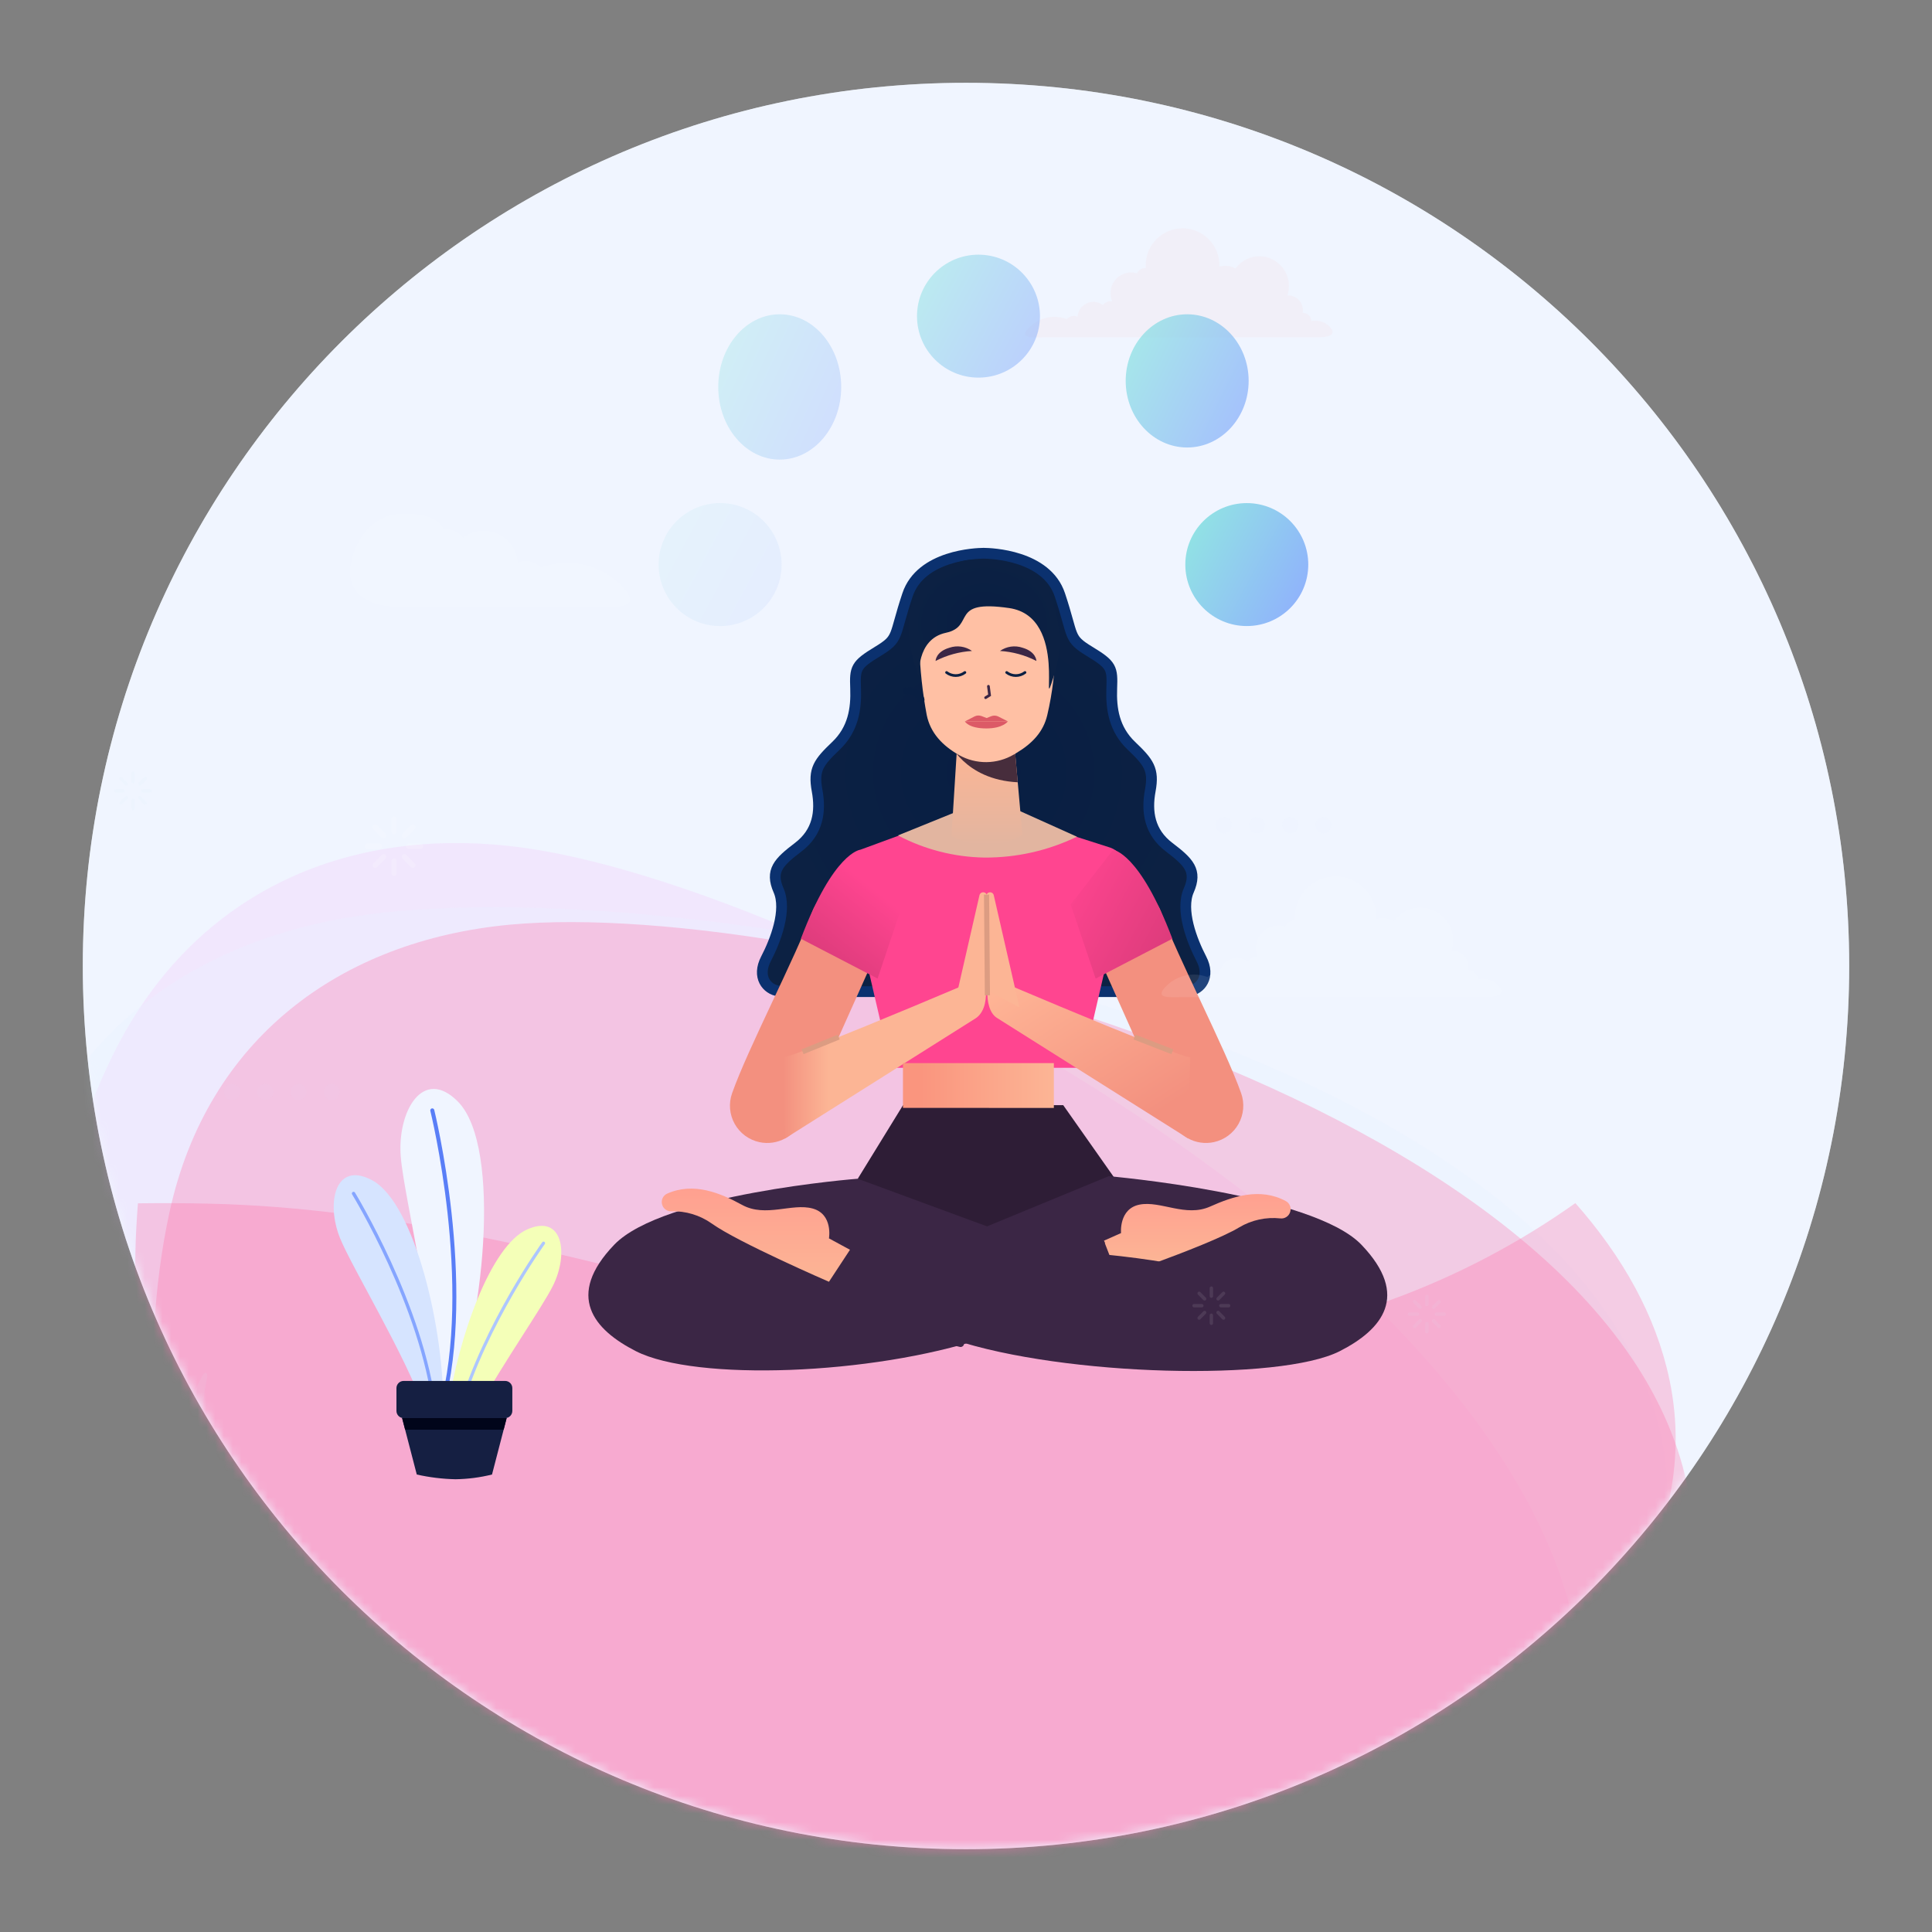
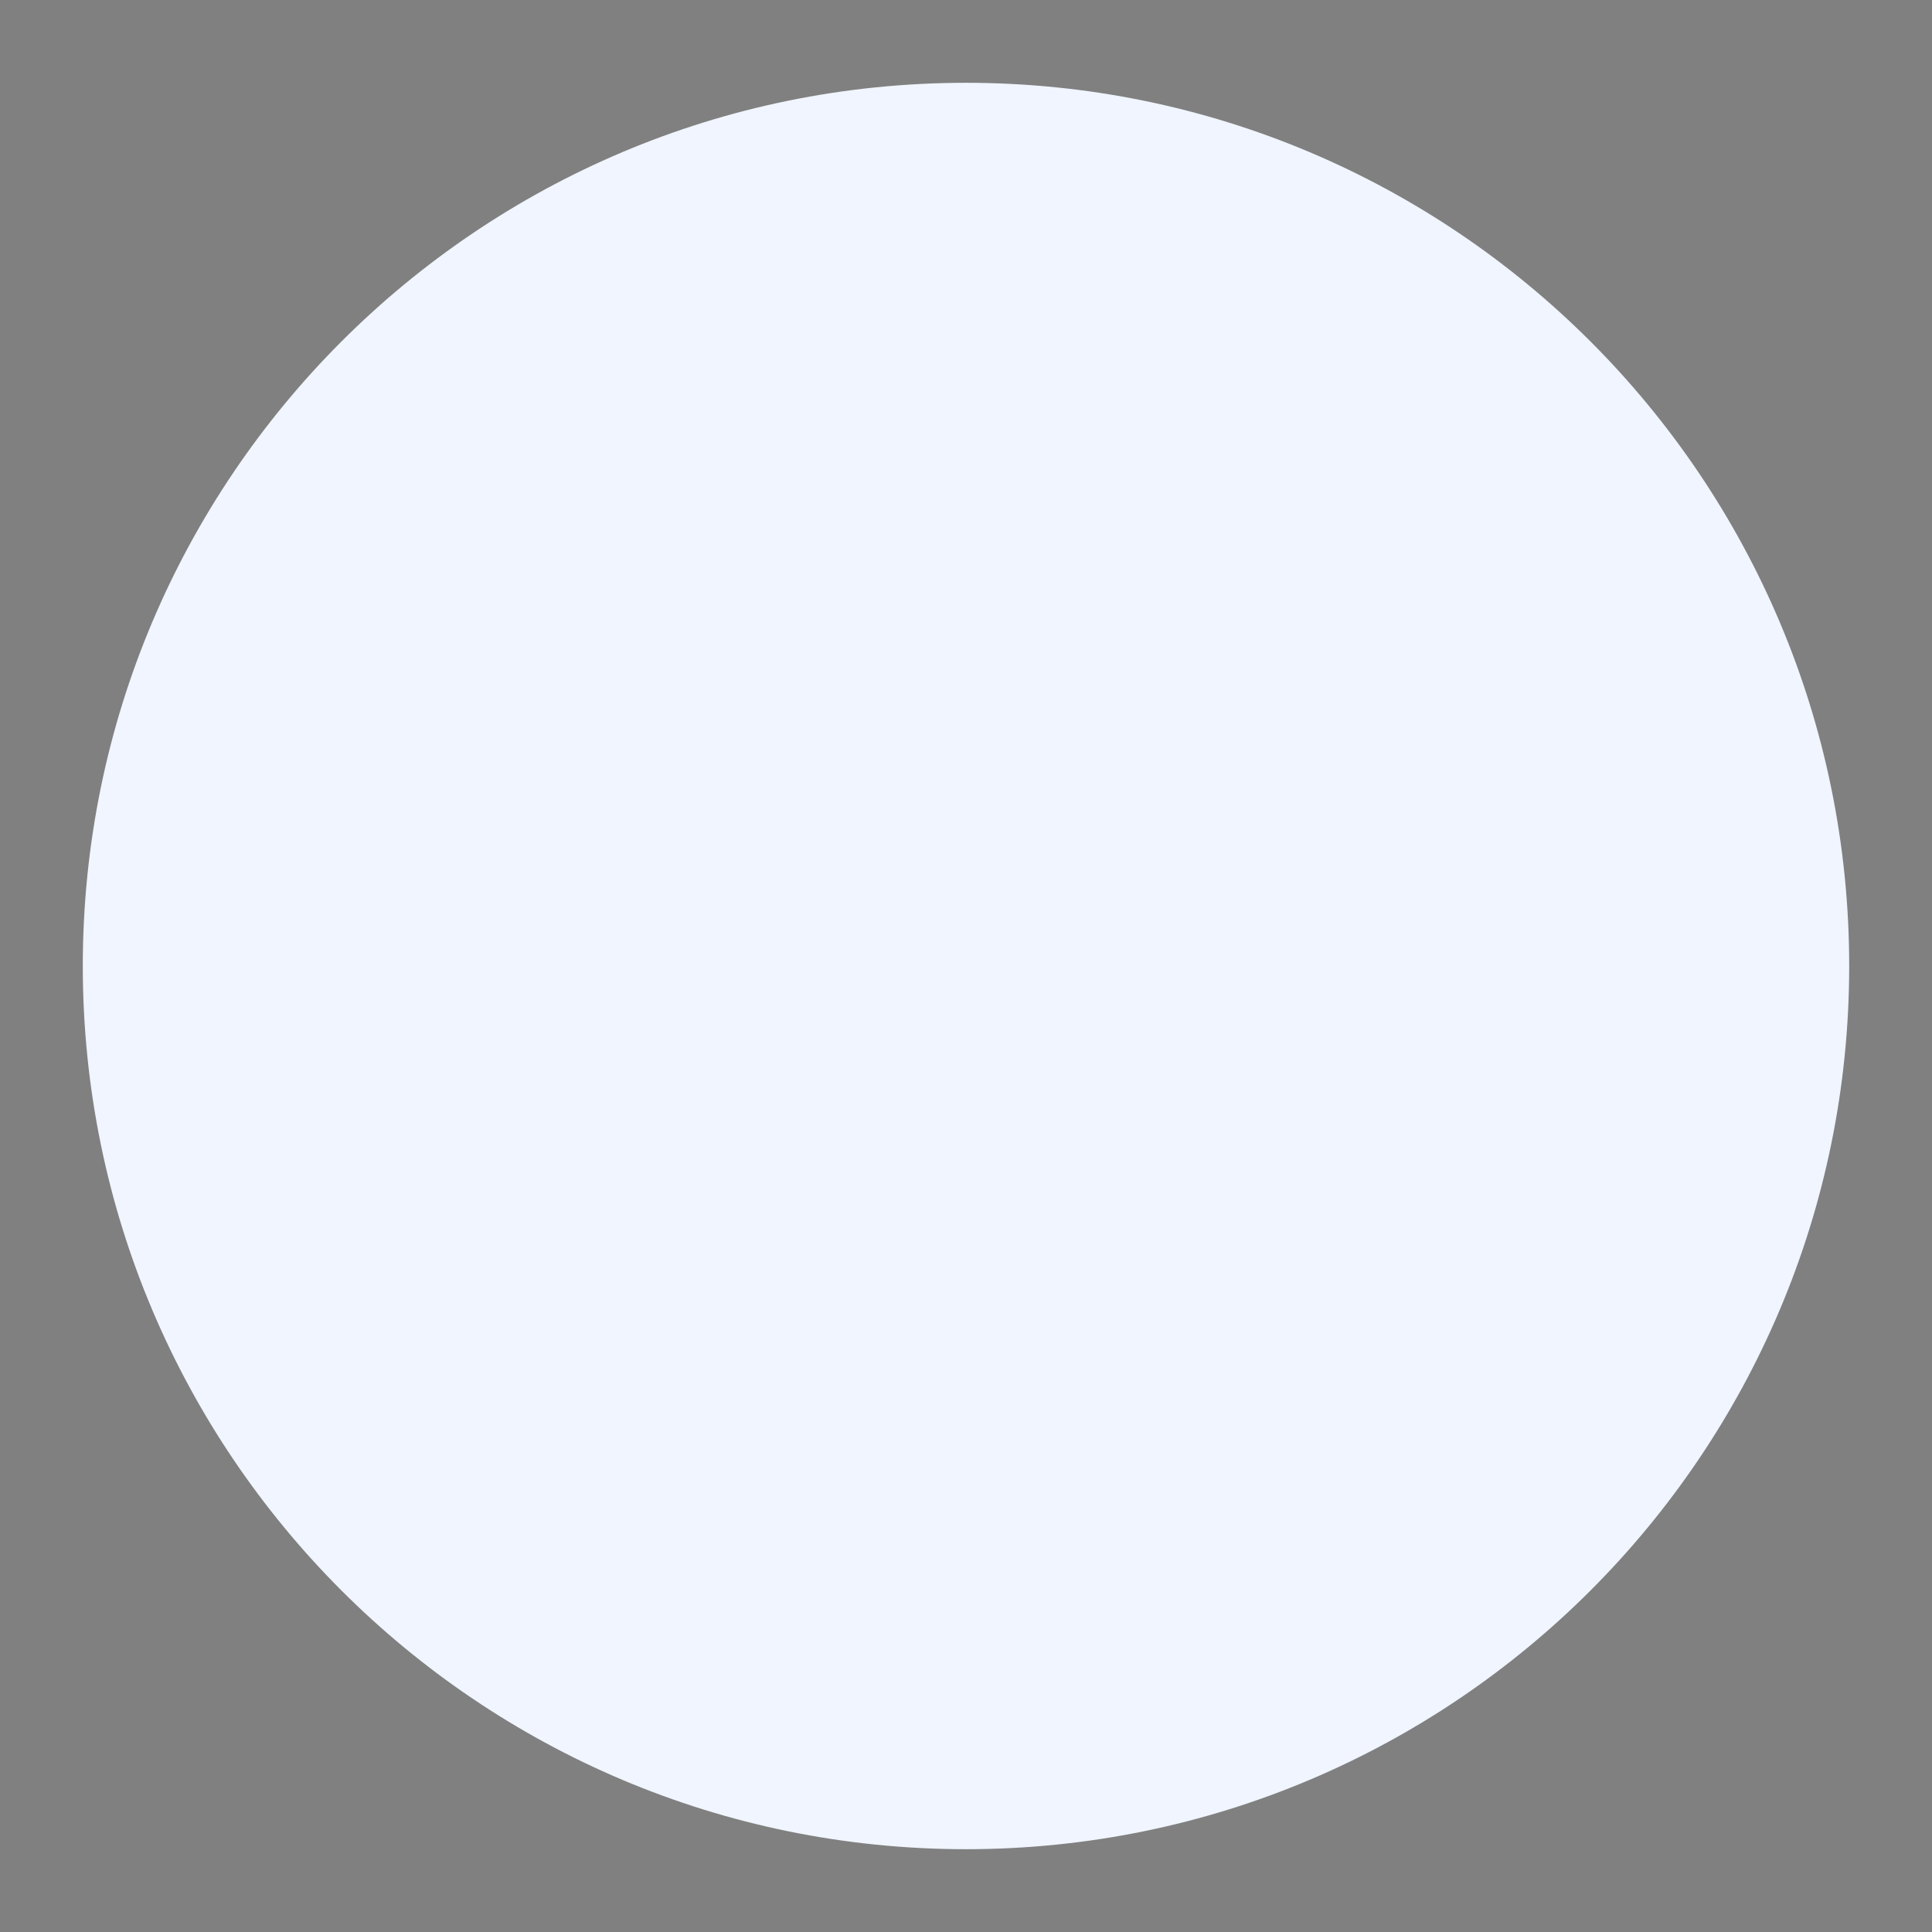
<svg xmlns="http://www.w3.org/2000/svg" width="220" height="220" viewBox="0 0 220 220" fill="none">
  <rect x="0" y="0" width="220" height="220" fill="#808080" stroke="none" />
  <path d="M109.999 210.571C165.543 210.571 210.571 165.544 210.571 110C210.571 54.456 165.543 9.429 109.999 9.429C54.455 9.429 9.428 54.456 9.428 110C9.428 165.544 54.455 210.571 109.999 210.571Z" fill="#F0F5FF" />
  <mask id="mask0" mask-type="alpha" maskUnits="userSpaceOnUse" x="9" y="9" width="202" height="202">
-     <path d="M110 210.571C165.544 210.571 210.572 165.544 210.572 110C210.572 54.456 165.544 9.429 110 9.429C54.456 9.429 9.429 54.456 9.429 110C9.429 165.544 54.456 210.571 110 210.571Z" fill="#E6F7FF" />
-   </mask>
+     </mask>
  <g mask="url(#mask0)">
    <path d="M109.999 210.571C165.543 210.571 210.571 165.544 210.571 110C210.571 54.456 165.543 9.429 109.999 9.429C54.455 9.429 9.428 54.456 9.428 110C9.428 165.544 54.455 210.571 109.999 210.571Z" fill="#F0F5FF" />
    <g opacity="0.3">
      <path opacity="0.3" d="M12.917 120.02C22.19 101.224 40.273 93.613 60.38 96.647C95.875 102.002 181.759 148.127 180.177 194.861C179.47 215.747 160.316 229.271 142.713 237.817C115.754 250.904 83.701 259.977 53.543 256.964C43.065 255.913 32.126 252.947 23.775 246.264C14.862 239.13 10.036 227.47 6.92 216.794C3.171 203.625 1.396 189.974 1.652 176.285C1.981 157.861 4.675 136.729 12.917 120.02Z" fill="url(#paint0_linear)" />
      <path style="mix-blend-mode:multiply" opacity="0.3" d="M0.973 141.154C4.22 120.418 19.607 107.632 40.3 104.358C76.828 98.582 175.553 116.181 188.566 161.16C194.382 181.26 179.787 200.004 165.163 213.534C142.77 234.254 114.116 252.713 83.558 259.084C72.94 261.297 61.271 261.817 50.989 258.017C40.011 253.955 31.639 244.333 25.25 235.124C17.482 223.777 11.48 211.318 7.448 198.171C2.028 180.536 -1.913 159.587 0.973 141.154Z" fill="url(#paint1_linear)" />
    </g>
    <path opacity="0.3" d="M19.319 137.954C23.618 118.338 38.686 107.097 58.087 105.291C92.333 102.103 182.832 125.242 192.115 169.075C196.263 188.664 181.555 205.647 167.152 217.651C145.088 236.028 117.363 251.843 88.619 255.98C78.632 257.418 67.774 257.172 58.468 252.878C48.536 248.293 41.366 238.559 36.009 229.345C29.491 217.96 24.698 205.671 21.786 192.879C17.854 175.669 15.497 155.394 19.319 137.954Z" fill="#FE6BA6" />
    <path opacity="0.3" d="M23.875 137.064C44.32 137.537 63.93 142.716 83.59 147.82C100.297 152.157 117.757 154.677 135.026 153.111C150.995 151.83 166.322 146.264 179.391 137C184.773 143.106 188.558 149.804 190.098 157.08C194.246 176.668 179.543 193.656 165.137 205.656C143.073 224.034 115.348 239.849 86.604 243.986C76.617 245.424 65.759 245.178 56.453 240.883C46.521 236.298 39.351 226.564 33.994 217.351C27.478 205.965 22.686 193.676 19.776 180.884C16.652 167.211 14.534 151.606 15.707 137.023C18.44 136.988 21.163 137.001 23.875 137.064Z" fill="#FE6BA6" />
    <path fill-rule="evenodd" clip-rule="evenodd" d="M52.159 125.457C48.181 121.407 45.222 126.552 45.635 131.715C46.027 136.611 50.247 153.411 49.465 160.477H51.08C55.034 151.415 57.251 130.642 52.159 125.457Z" fill="#F0F5FF" />
    <path fill-rule="evenodd" clip-rule="evenodd" d="M50.486 160.478C54.334 146.194 49.464 126.45 49.446 126.382C49.431 126.324 49.394 126.274 49.342 126.243C49.291 126.213 49.229 126.203 49.171 126.217C49.113 126.231 49.062 126.268 49.031 126.319C48.999 126.37 48.989 126.431 49.002 126.49C49.018 126.557 53.895 146.324 50.018 160.478H50.486Z" fill="#597EF7" />
    <path fill-rule="evenodd" clip-rule="evenodd" d="M42.346 134.382C38.155 132.161 37.098 137.007 38.732 141.015C40.086 144.337 46.069 154.164 48.331 160.478H50.461C50.642 151.752 47.294 137.004 42.346 134.382Z" fill="#D6E4FF" />
    <path fill-rule="evenodd" clip-rule="evenodd" d="M49.683 160.477C48.297 148.676 40.449 135.85 40.421 135.803C40.394 135.76 40.352 135.729 40.303 135.717C40.254 135.705 40.202 135.713 40.158 135.739C40.115 135.766 40.084 135.808 40.072 135.857C40.06 135.906 40.068 135.958 40.094 136.002C40.122 136.048 47.92 148.792 49.304 160.477L49.683 160.477Z" fill="#85A5FF" />
    <path fill-rule="evenodd" clip-rule="evenodd" d="M60.06 139.983C64.123 138.208 64.766 142.798 62.962 146.418C61.742 148.868 57.34 155.141 54.376 160.477H50.994C52.152 152.405 55.862 141.817 60.06 139.983Z" fill="#F4FFB8" />
    <path fill-rule="evenodd" clip-rule="evenodd" d="M52.202 160.478C55.086 150.698 61.729 141.481 61.755 141.444C61.785 141.41 61.825 141.389 61.87 141.384C61.914 141.378 61.958 141.39 61.995 141.416C62.031 141.442 62.056 141.48 62.066 141.523C62.075 141.567 62.068 141.612 62.046 141.651C62.02 141.687 55.447 150.809 52.57 160.478H52.202Z" fill="#ADC6FF" />
    <path d="M57.52 157.249H45.964C45.511 157.249 45.144 157.616 45.144 158.069V160.661C45.144 161.114 45.511 161.482 45.964 161.482H57.52C57.973 161.482 58.34 161.114 58.34 160.661V158.069C58.34 157.616 57.973 157.249 57.52 157.249Z" fill="#151F42" />
    <path fill-rule="evenodd" clip-rule="evenodd" d="M47.833 159.64H55.652L57.693 161.483L56.026 167.906C54.665 168.244 53.27 168.424 51.868 168.444C50.384 168.413 48.907 168.232 47.459 167.906L45.791 161.483L47.833 159.64Z" fill="#151F42" />
    <path fill-rule="evenodd" clip-rule="evenodd" d="M57.693 161.479L57.351 162.8H46.134L45.791 161.479H57.693Z" fill="#01051A" />
    <path d="M112.013 112.846C111.007 112.854 89.97 113.021 88.659 112.846C87.317 112.668 86.154 111.235 87.228 109.177C88.302 107.118 89.644 103.629 88.659 101.391C87.675 99.153 88.659 98.17 90.897 96.469C93.134 94.769 93.492 92.442 93.045 90.026C92.597 87.61 93.224 86.804 95.193 84.925C97.162 83.046 97.519 80.719 97.43 78.392C97.341 76.065 97.43 75.707 99.936 74.186C102.442 72.665 101.725 72.576 103.339 67.743C104.85 63.202 111.215 63.007 111.976 63H112.05C112.811 63.007 119.176 63.201 120.69 67.743C122.301 72.575 121.585 72.665 124.091 74.186C126.596 75.708 126.686 76.065 126.597 78.392C126.507 80.719 126.865 83.045 128.834 84.925C130.803 86.805 131.43 87.609 130.982 90.026C130.534 92.443 130.892 94.769 133.129 96.469C135.365 98.17 136.351 99.154 135.366 101.391C134.381 103.628 135.724 107.118 136.798 109.177C137.871 111.235 136.708 112.667 135.366 112.846C134.918 112.907 132.17 112.925 128.705 112.925C122.023 112.926 112.676 112.852 112.013 112.846Z" fill="url(#paint2_radial)" stroke="#0B316F" stroke-width="1.225" />
    <path d="M102.828 125.847L97.675 134.224L107.56 145.964H117.53L126.827 134.024L121.072 125.847L102.828 125.847Z" fill="#2E1D36" />
    <path d="M97.673 134.224C97.673 134.224 75.499 135.939 69.936 141.746C64.372 147.554 67.58 151.401 72.407 153.859C79.204 157.32 99.275 156.578 111.983 152.376L114.061 140.263L97.673 134.224Z" fill="#3B2645" />
    <path d="M126.251 133.934C126.251 133.934 149.471 135.937 155.033 141.746C160.596 147.556 157.389 151.402 152.562 153.859C145.765 157.32 121.267 156.746 108.56 152.543L110.909 140.263L126.251 133.934Z" fill="#3B2645" />
    <path d="M131.454 143.844L126.462 143.251L125.7 141.282L127.654 140.414C127.654 140.414 127.385 137.631 129.776 137.169C132.168 136.706 135.022 138.638 137.801 137.391C140.365 136.242 143.501 135.187 146.427 136.775C146.637 136.89 146.801 137.075 146.89 137.297C146.979 137.519 146.989 137.765 146.917 137.994L146.906 138.029C146.833 138.257 146.683 138.452 146.482 138.582C146.281 138.712 146.042 138.769 145.804 138.742C144.171 138.565 142.524 138.922 141.112 139.762C139.271 140.879 134.818 142.608 131.457 143.845L131.454 143.844Z" fill="url(#paint3_linear)" />
    <path d="M115.609 142.523L125.41 141.559" stroke="#3B2645" stroke-width="0.793" stroke-miterlimit="10" stroke-linecap="round" />
    <path d="M109.382 152.987C101.568 151.184 93.394 146.555 93.394 146.555L93.883 145.728" stroke="#3B2645" stroke-width="0.793" stroke-miterlimit="10" stroke-linecap="round" />
    <path d="M96.788 142.392C96.788 142.392 132.947 141.278 142.22 147.125" stroke="#3B2645" stroke-width="0.793" stroke-miterlimit="10" stroke-linecap="round" />
    <path d="M79.186 144.716C79.186 144.716 85.738 141.648 90.208 143.657" stroke="#3B2645" stroke-width="0.793" stroke-miterlimit="10" stroke-linecap="round" />
    <path d="M94.395 145.957L96.788 142.313L94.395 141.016C94.395 141.016 94.881 138.26 92.532 137.615C90.183 136.969 87.187 138.667 84.515 137.21C82.048 135.863 79.005 134.568 75.963 135.924C75.745 136.023 75.568 136.194 75.463 136.409C75.356 136.623 75.328 136.868 75.382 137.101L75.39 137.137C75.446 137.37 75.581 137.576 75.771 137.721C75.962 137.866 76.196 137.941 76.435 137.933C78.077 137.883 79.691 138.368 81.033 139.315C84.009 141.458 94.395 145.957 94.395 145.957Z" fill="url(#paint4_linear)" />
    <path d="M102.528 138.272L107.997 142.233" stroke="#3B2645" stroke-width="0.793" stroke-miterlimit="10" stroke-linecap="round" />
    <path d="M117.636 93.708L126.437 96.524C128.083 97.127 128.502 98.954 128.071 100.653L123.225 121.594H101.48L96.501 100.125C96.236 98.944 96.815 97.219 97.94 96.771L107.459 93.271L117.636 93.708Z" fill="#FF4590" />
    <path d="M124.131 106.772L133.331 127.349C133.681 128.317 134.371 129.125 135.272 129.622C136.173 130.12 137.224 130.274 138.229 130.055C138.818 129.927 139.373 129.676 139.857 129.317C140.341 128.959 140.743 128.501 141.037 127.975C141.33 127.449 141.509 126.867 141.56 126.267C141.611 125.666 141.534 125.062 141.334 124.494C139.525 119.362 134.077 108.98 132.211 103.843C131.997 103.255 131.658 102.721 131.217 102.278C130.776 101.835 130.244 101.493 129.657 101.277C129.07 101.061 128.444 100.976 127.821 101.027C127.198 101.078 126.593 101.265 126.05 101.573C125.168 102.074 124.492 102.871 124.141 103.822C123.79 104.773 123.786 105.818 124.131 106.772Z" fill="url(#paint5_linear)" />
    <path d="M126.757 96.772C126.757 96.772 129.767 97.043 133.498 106.895L124.763 111.431L121.921 102.982L126.757 96.772Z" fill="url(#paint6_linear)" />
    <path d="M135.54 120.414C135.29 120.33 135.431 120.864 113.381 111.528L112.435 112.794C112.389 114.105 112.69 115.366 113.504 115.898L135.292 129.634L135.54 120.414Z" fill="url(#paint7_linear)" />
    <path d="M112.437 112.795L112.306 102.045C112.305 101.988 112.316 101.931 112.337 101.878C112.359 101.824 112.391 101.776 112.431 101.735C112.472 101.694 112.52 101.662 112.573 101.639C112.626 101.617 112.683 101.606 112.74 101.606C112.844 101.606 112.944 101.643 113.023 101.71C113.101 101.778 113.153 101.871 113.169 101.973L116.084 114.705L112.437 112.795Z" fill="#FCB595" />
    <path d="M129.191 118.092L133.501 119.765" stroke="#DC9C82" stroke-width="0.584" stroke-miterlimit="10" />
    <path d="M100.564 106.772L91.364 127.349C91.014 128.317 90.325 129.125 89.424 129.623C88.523 130.121 87.472 130.275 86.466 130.056C85.877 129.928 85.322 129.676 84.838 129.318C84.355 128.959 83.952 128.502 83.659 127.976C83.365 127.45 83.187 126.867 83.135 126.267C83.084 125.667 83.161 125.063 83.362 124.495C85.17 119.362 90.618 108.981 92.485 103.843C92.698 103.255 93.037 102.721 93.478 102.278C93.919 101.835 94.452 101.494 95.038 101.278C95.625 101.061 96.252 100.976 96.875 101.027C97.498 101.078 98.103 101.265 98.646 101.574C99.528 102.075 100.204 102.871 100.555 103.823C100.906 104.774 100.909 105.818 100.564 106.772Z" fill="url(#paint8_linear)" />
    <path d="M97.939 96.772C97.939 96.772 94.929 97.043 91.197 106.895L99.932 111.431L102.775 102.982L97.939 96.772Z" fill="url(#paint9_linear)" />
    <path d="M89.156 120.414C89.406 120.33 89.265 120.864 111.315 111.528L112.26 112.794C112.351 114.279 111.907 115.427 111.094 115.96L89.404 129.634L89.156 120.414Z" fill="url(#paint10_linear)" />
    <path d="M112.26 112.795L112.391 102.045C112.391 101.988 112.38 101.931 112.359 101.878C112.337 101.824 112.305 101.776 112.265 101.735C112.225 101.694 112.176 101.662 112.123 101.639C112.07 101.617 112.013 101.606 111.956 101.606C111.852 101.606 111.752 101.643 111.674 101.71C111.595 101.778 111.543 101.871 111.527 101.973L108.613 114.705L112.26 112.795Z" fill="#FCB595" />
    <path d="M112.339 101.873L112.439 113.337" stroke="#DC9C82" stroke-width="0.584" stroke-miterlimit="10" />
    <path d="M95.505 118.092L91.392 119.765" stroke="#DC9C82" stroke-width="0.584" stroke-miterlimit="10" />
    <path d="M102.821 126.158V121.06H120.004V126.161L102.821 126.158Z" fill="url(#paint11_linear)" />
    <path d="M109.014 92.39L102.25 95.132C105.286 96.732 108.656 97.595 112.088 97.652C115.738 97.677 119.345 96.865 122.631 95.277L115.572 92.1L109.014 92.39Z" fill="#E2B5A0" />
    <path d="M115.587 85.678C114.747 85.723 113.911 85.826 113.084 85.984C111.627 86.255 110.437 85.489 110.145 86.474C110.139 86.493 108.955 85.487 108.955 85.487L108.346 95.198C109.589 95.876 110.987 96.221 112.403 96.2C113.819 96.178 115.206 95.791 116.428 95.076L115.587 85.678Z" fill="url(#paint12_linear)" />
    <path d="M108.029 84.414C108.029 84.414 109.789 88.775 115.89 89.079L115.379 83.263L108.029 84.414Z" fill="#472D3C" />
-     <path d="M120.167 73.613C120.163 76.248 119.856 78.874 119.252 81.44C118.805 83.338 117.547 84.661 115.767 85.726L115.443 85.92C114.502 86.475 113.432 86.773 112.34 86.785C111.247 86.796 110.171 86.522 109.218 85.987C107.291 84.891 105.941 83.445 105.526 81.41C105.044 78.837 104.764 76.229 104.688 73.612C104.688 73.612 103.97 65.63 112.317 65.785C120.664 65.94 120.167 73.613 120.167 73.613Z" fill="#FFC0A4" />
    <path d="M112.554 78.149L112.686 79.162L112.233 79.446" stroke="#3B2645" stroke-width="0.306" stroke-miterlimit="10" stroke-linecap="round" />
    <path d="M109.875 82.147H114.768C114.768 82.147 114.217 82.949 112.319 82.949C110.276 82.949 109.875 82.147 109.875 82.147Z" fill="#DC5A66" />
    <path d="M109.876 82.147L110.993 81.569C111.113 81.513 111.243 81.482 111.375 81.476C111.507 81.471 111.639 81.491 111.763 81.537L112.353 81.764L112.881 81.553C113.005 81.505 113.138 81.483 113.271 81.488C113.404 81.493 113.535 81.524 113.656 81.579L114.768 82.147H109.876Z" fill="#DC5A66" />
    <path d="M109.874 76.576C109.574 76.805 109.207 76.929 108.83 76.929C108.453 76.929 108.086 76.805 107.786 76.576" stroke="#0B2043" stroke-width="0.306" stroke-miterlimit="10" stroke-linecap="round" />
    <path d="M116.718 76.576C116.418 76.805 116.051 76.929 115.674 76.929C115.297 76.929 114.93 76.805 114.63 76.576" stroke="#0B2043" stroke-width="0.306" stroke-miterlimit="10" stroke-linecap="round" />
    <path d="M113.869 74.126C115.315 74.213 116.727 74.6 118.016 75.263C118.016 75.263 118.016 74.218 116.436 73.757C116.009 73.612 115.554 73.569 115.108 73.633C114.662 73.697 114.238 73.866 113.869 74.126Z" fill="#3B2645" />
    <path d="M110.684 74.126C109.238 74.213 107.826 74.6 106.537 75.263C106.537 75.263 106.537 74.218 108.117 73.757C108.543 73.612 108.998 73.569 109.444 73.633C109.891 73.697 110.315 73.866 110.684 74.126Z" fill="#3B2645" />
    <path d="M104.877 79.69C104.877 79.69 104.681 78.623 103.204 78.649" stroke="#091F43" stroke-width="0.793" stroke-miterlimit="10" stroke-linecap="round" />
    <path d="M114.916 69.242C108.003 68.235 111.128 71.323 107.704 72.058C104.281 72.793 104.667 77.076 104.667 77.076C104.667 77.076 102.902 73.052 103.641 69.562C104.379 66.072 107.988 63.776 110.943 63.709C113.898 63.642 117.587 64.326 118.729 66.342C119.734 67.921 120.367 69.708 120.582 71.567C120.797 73.426 120.588 75.31 119.97 77.077C118.291 82.378 121.827 70.249 114.916 69.242Z" fill="url(#paint13_radial)" />
    <g opacity="0.3">
      <path opacity="0.3" fill-rule="evenodd" clip-rule="evenodd" d="M64.598 64.1C63.565 64.099 62.541 64.284 61.575 64.648C61.254 64.288 60.829 64.038 60.359 63.932C59.889 63.826 59.398 63.87 58.954 64.057C58.884 63.077 58.447 62.16 57.73 61.488C57.013 60.817 56.069 60.441 55.086 60.435C54.233 60.435 53.403 60.719 52.73 61.243C52.481 60.894 52.139 60.622 51.744 60.458C51.348 60.293 50.914 60.243 50.492 60.314C50.492 60.314 50.16 58.304 45.532 58.527C42.515 58.672 40.505 61.247 39.95 64.224C39.389 67.243 41.546 69.092 45.456 69.092H67.264C69.792 69.092 73.405 69.511 70.895 66.837C70.09 65.973 69.115 65.284 68.031 64.814C66.948 64.343 65.779 64.1 64.598 64.1Z" fill="white" />
      <path opacity="0.3" fill-rule="evenodd" clip-rule="evenodd" d="M135.946 110.974C136.479 110.973 137.007 111.069 137.505 111.256C137.67 111.07 137.889 110.941 138.131 110.886C138.373 110.831 138.627 110.854 138.856 110.95C138.892 110.445 139.117 109.972 139.487 109.625C139.857 109.279 140.343 109.085 140.85 109.083C141.29 109.082 141.718 109.229 142.065 109.499C142.193 109.319 142.369 109.178 142.573 109.093C142.777 109.009 143.001 108.983 143.219 109.019C143.081 108.694 143.011 108.345 143.011 107.992C143.009 107.304 143.279 106.643 143.763 106.154C144.247 105.664 144.905 105.387 145.593 105.382C145.852 105.382 146.11 105.421 146.357 105.498C146.451 105.295 146.6 105.123 146.789 105.002C146.977 104.881 147.196 104.816 147.42 104.815H147.454C147.449 104.721 147.445 104.627 147.445 104.531C147.434 103.915 147.545 103.302 147.773 102.73C148.001 102.157 148.341 101.636 148.773 101.196C149.205 100.756 149.72 100.407 150.289 100.168C150.857 99.93 151.467 99.807 152.084 99.807C152.7 99.807 153.31 99.93 153.879 100.168C154.447 100.407 154.962 100.756 155.394 101.196C155.826 101.636 156.166 102.157 156.394 102.73C156.622 103.302 156.734 103.915 156.723 104.531C156.723 104.567 156.723 104.604 156.723 104.64C157.406 104.465 158.129 104.552 158.751 104.884C159.093 104.408 159.543 104.021 160.065 103.753C160.586 103.485 161.164 103.346 161.75 103.345C162.741 103.351 163.689 103.75 164.386 104.455C165.083 105.159 165.471 106.112 165.466 107.103C165.466 107.5 165.404 107.895 165.282 108.272C165.32 108.272 165.359 108.272 165.395 108.272C165.883 108.275 166.35 108.472 166.693 108.819C167.036 109.166 167.227 109.635 167.225 110.123C167.225 110.24 167.214 110.358 167.192 110.474H167.23C167.505 110.475 167.769 110.583 167.966 110.776C168.163 110.968 168.277 111.23 168.285 111.505C168.446 111.474 168.61 111.458 168.775 111.458C169.412 111.448 170.029 111.683 170.496 112.116C171.685 113.253 170.387 113.548 169.136 113.548H134.575C133.276 113.548 131.41 113.764 132.704 112.385C133.119 111.94 133.621 111.585 134.178 111.342C134.736 111.1 135.338 110.974 135.946 110.974Z" fill="white" />
-       <path opacity="0.3" fill-rule="evenodd" clip-rule="evenodd" d="M120.064 36.081C120.546 36.08 121.024 36.167 121.474 36.336C121.624 36.168 121.822 36.052 122.042 36.002C122.261 35.953 122.491 35.973 122.698 36.061C122.73 35.604 122.934 35.175 123.269 34.862C123.603 34.549 124.044 34.373 124.502 34.371C124.9 34.371 125.287 34.504 125.601 34.748C125.717 34.586 125.877 34.459 126.061 34.382C126.245 34.306 126.448 34.282 126.645 34.315C126.52 34.021 126.457 33.705 126.457 33.386C126.456 33.077 126.515 32.771 126.631 32.486C126.747 32.2 126.919 31.94 127.136 31.721C127.352 31.502 127.61 31.327 127.895 31.207C128.179 31.088 128.484 31.025 128.793 31.024C129.026 31.023 129.258 31.059 129.481 31.128C129.565 30.944 129.701 30.788 129.871 30.679C130.041 30.57 130.239 30.511 130.442 30.511H130.472C130.468 30.426 130.465 30.339 130.465 30.254C130.457 29.698 130.56 29.146 130.768 28.63C130.975 28.114 131.283 27.645 131.674 27.249C132.064 26.854 132.529 26.539 133.042 26.325C133.555 26.11 134.105 26 134.661 26C135.217 26 135.768 26.11 136.281 26.325C136.793 26.539 137.259 26.854 137.649 27.249C138.039 27.645 138.347 28.114 138.555 28.63C138.762 29.146 138.865 29.698 138.858 30.254C138.858 30.287 138.858 30.319 138.858 30.352C139.476 30.194 140.131 30.273 140.693 30.573C141.003 30.143 141.411 29.792 141.884 29.55C142.356 29.308 142.879 29.182 143.41 29.182C143.854 29.185 144.293 29.274 144.703 29.446C145.112 29.618 145.484 29.869 145.796 30.185C146.109 30.501 146.356 30.875 146.524 31.286C146.691 31.698 146.776 32.138 146.774 32.582C146.774 32.941 146.718 33.298 146.608 33.639C146.642 33.639 146.675 33.639 146.71 33.639C146.955 33.642 147.196 33.699 147.416 33.805C147.637 33.912 147.831 34.065 147.986 34.254C148.141 34.444 148.253 34.665 148.313 34.902C148.373 35.139 148.381 35.387 148.335 35.627H148.37C148.619 35.629 148.858 35.727 149.036 35.901C149.214 36.075 149.317 36.312 149.324 36.561C149.47 36.533 149.618 36.519 149.767 36.519C150.343 36.509 150.901 36.722 151.324 37.113C152.4 38.141 151.226 38.409 150.095 38.409H118.822C117.643 38.409 115.958 38.605 117.128 37.358C117.504 36.955 117.958 36.634 118.464 36.414C118.969 36.194 119.514 36.081 120.064 36.081Z" fill="#FFB1B1" />
+       <path opacity="0.3" fill-rule="evenodd" clip-rule="evenodd" d="M120.064 36.081C120.546 36.08 121.024 36.167 121.474 36.336C121.624 36.168 121.822 36.052 122.042 36.002C122.261 35.953 122.491 35.973 122.698 36.061C122.73 35.604 122.934 35.175 123.269 34.862C123.603 34.549 124.044 34.373 124.502 34.371C124.9 34.371 125.287 34.504 125.601 34.748C125.717 34.586 125.877 34.459 126.061 34.382C126.245 34.306 126.448 34.282 126.645 34.315C126.52 34.021 126.457 33.705 126.457 33.386C126.456 33.077 126.515 32.771 126.631 32.486C126.747 32.2 126.919 31.94 127.136 31.721C127.352 31.502 127.61 31.327 127.895 31.207C128.179 31.088 128.484 31.025 128.793 31.024C129.026 31.023 129.258 31.059 129.481 31.128C129.565 30.944 129.701 30.788 129.871 30.679C130.041 30.57 130.239 30.511 130.442 30.511H130.472C130.468 30.426 130.465 30.339 130.465 30.254C130.457 29.698 130.56 29.146 130.768 28.63C132.064 26.854 132.529 26.539 133.042 26.325C133.555 26.11 134.105 26 134.661 26C135.217 26 135.768 26.11 136.281 26.325C136.793 26.539 137.259 26.854 137.649 27.249C138.039 27.645 138.347 28.114 138.555 28.63C138.762 29.146 138.865 29.698 138.858 30.254C138.858 30.287 138.858 30.319 138.858 30.352C139.476 30.194 140.131 30.273 140.693 30.573C141.003 30.143 141.411 29.792 141.884 29.55C142.356 29.308 142.879 29.182 143.41 29.182C143.854 29.185 144.293 29.274 144.703 29.446C145.112 29.618 145.484 29.869 145.796 30.185C146.109 30.501 146.356 30.875 146.524 31.286C146.691 31.698 146.776 32.138 146.774 32.582C146.774 32.941 146.718 33.298 146.608 33.639C146.642 33.639 146.675 33.639 146.71 33.639C146.955 33.642 147.196 33.699 147.416 33.805C147.637 33.912 147.831 34.065 147.986 34.254C148.141 34.444 148.253 34.665 148.313 34.902C148.373 35.139 148.381 35.387 148.335 35.627H148.37C148.619 35.629 148.858 35.727 149.036 35.901C149.214 36.075 149.317 36.312 149.324 36.561C149.47 36.533 149.618 36.519 149.767 36.519C150.343 36.509 150.901 36.722 151.324 37.113C152.4 38.141 151.226 38.409 150.095 38.409H118.822C117.643 38.409 115.958 38.605 117.128 37.358C117.504 36.955 117.958 36.634 118.464 36.414C118.969 36.194 119.514 36.081 120.064 36.081Z" fill="#FFB1B1" />
      <path opacity="0.3" fill-rule="evenodd" clip-rule="evenodd" d="M137.743 146.693C137.742 146.667 137.745 146.64 137.755 146.615C137.764 146.59 137.778 146.567 137.796 146.547C137.814 146.528 137.836 146.512 137.861 146.501C137.886 146.491 137.912 146.485 137.939 146.485C137.965 146.485 137.992 146.491 138.016 146.501C138.041 146.512 138.063 146.528 138.081 146.547C138.1 146.567 138.114 146.59 138.123 146.615C138.132 146.64 138.136 146.667 138.134 146.693V147.583C138.136 147.609 138.132 147.636 138.123 147.661C138.114 147.686 138.1 147.709 138.081 147.729C138.063 147.748 138.041 147.764 138.016 147.774C137.992 147.785 137.965 147.791 137.939 147.791C137.912 147.791 137.886 147.785 137.861 147.774C137.836 147.764 137.814 147.748 137.796 147.729C137.778 147.709 137.764 147.686 137.755 147.661C137.745 147.636 137.742 147.609 137.743 147.583V146.693ZM136.41 147.415C136.373 147.378 136.353 147.328 136.353 147.275C136.353 147.223 136.373 147.173 136.41 147.135C136.428 147.117 136.449 147.102 136.473 147.092C136.497 147.082 136.522 147.077 136.548 147.077C136.574 147.077 136.599 147.082 136.623 147.092C136.647 147.102 136.669 147.117 136.687 147.135L137.308 147.765C137.345 147.802 137.365 147.852 137.365 147.904C137.365 147.956 137.345 148.006 137.308 148.044C137.29 148.062 137.269 148.077 137.245 148.086C137.221 148.096 137.196 148.102 137.17 148.102C137.145 148.102 137.119 148.096 137.095 148.086C137.072 148.077 137.05 148.062 137.032 148.044L136.41 147.414V147.415ZM135.972 148.879C135.92 148.879 135.87 148.859 135.832 148.821C135.795 148.784 135.774 148.734 135.774 148.681C135.774 148.629 135.795 148.578 135.832 148.541C135.87 148.504 135.92 148.483 135.972 148.483H136.852C136.904 148.483 136.955 148.504 136.992 148.541C137.029 148.578 137.05 148.629 137.05 148.681C137.05 148.734 137.029 148.784 136.992 148.821C136.955 148.859 136.904 148.879 136.852 148.879H135.972ZM136.687 150.227C136.669 150.246 136.647 150.26 136.623 150.27C136.599 150.28 136.574 150.285 136.548 150.285C136.522 150.285 136.497 150.28 136.473 150.27C136.449 150.26 136.428 150.246 136.41 150.227C136.373 150.19 136.352 150.14 136.352 150.087C136.352 150.035 136.373 149.985 136.41 149.948L137.032 149.318C137.05 149.3 137.072 149.285 137.095 149.275C137.119 149.265 137.145 149.26 137.17 149.26C137.196 149.26 137.221 149.265 137.245 149.275C137.269 149.285 137.29 149.3 137.308 149.318C137.345 149.356 137.366 149.406 137.366 149.458C137.366 149.511 137.345 149.561 137.308 149.598L136.687 150.227ZM138.133 150.67C138.135 150.697 138.131 150.724 138.122 150.749C138.113 150.774 138.099 150.797 138.081 150.816C138.062 150.836 138.04 150.851 138.016 150.862C137.991 150.873 137.965 150.878 137.938 150.878C137.911 150.878 137.885 150.873 137.86 150.862C137.836 150.851 137.814 150.836 137.795 150.816C137.777 150.797 137.763 150.774 137.754 150.749C137.745 150.724 137.741 150.697 137.743 150.67V149.78C137.741 149.753 137.745 149.727 137.754 149.702C137.763 149.676 137.777 149.653 137.795 149.634C137.814 149.614 137.836 149.599 137.86 149.588C137.885 149.578 137.911 149.572 137.938 149.572C137.965 149.572 137.991 149.578 138.016 149.588C138.04 149.599 138.062 149.614 138.081 149.634C138.099 149.653 138.113 149.676 138.122 149.702C138.131 149.727 138.135 149.753 138.133 149.78V150.67ZM139.466 149.948C139.503 149.985 139.524 150.035 139.524 150.087C139.524 150.14 139.503 150.19 139.466 150.227C139.448 150.246 139.426 150.26 139.403 150.27C139.379 150.28 139.354 150.285 139.328 150.285C139.302 150.285 139.277 150.28 139.253 150.27C139.229 150.26 139.208 150.246 139.19 150.227L138.568 149.598C138.531 149.561 138.51 149.511 138.51 149.458C138.51 149.406 138.531 149.356 138.568 149.318C138.586 149.3 138.607 149.285 138.631 149.275C138.655 149.265 138.68 149.26 138.706 149.26C138.732 149.26 138.757 149.265 138.781 149.275C138.805 149.285 138.826 149.3 138.844 149.318L139.466 149.948ZM139.903 148.483C139.956 148.483 140.006 148.504 140.043 148.541C140.081 148.578 140.101 148.629 140.101 148.681C140.101 148.734 140.081 148.784 140.043 148.821C140.006 148.859 139.956 148.879 139.903 148.879H139.024C138.972 148.879 138.921 148.859 138.884 148.821C138.847 148.784 138.826 148.734 138.826 148.681C138.826 148.629 138.847 148.578 138.884 148.541C138.921 148.504 138.972 148.483 139.024 148.483H139.903ZM139.189 147.135C139.207 147.117 139.229 147.102 139.252 147.092C139.276 147.082 139.302 147.077 139.327 147.077C139.353 147.077 139.378 147.082 139.402 147.092C139.426 147.102 139.447 147.117 139.465 147.135C139.502 147.173 139.523 147.223 139.523 147.275C139.523 147.328 139.502 147.378 139.465 147.415L138.844 148.044C138.826 148.063 138.804 148.078 138.78 148.088C138.757 148.098 138.731 148.103 138.705 148.103C138.679 148.103 138.654 148.098 138.63 148.088C138.606 148.078 138.585 148.063 138.567 148.044C138.53 148.007 138.51 147.957 138.51 147.905C138.51 147.853 138.53 147.803 138.567 147.765L139.189 147.135Z" fill="white" />
      <path opacity="0.5" fill-rule="evenodd" clip-rule="evenodd" d="M44.566 93.293C44.564 93.252 44.57 93.212 44.585 93.173C44.599 93.135 44.621 93.1 44.649 93.07C44.677 93.04 44.711 93.017 44.749 93.001C44.786 92.984 44.827 92.976 44.868 92.976C44.909 92.976 44.949 92.984 44.987 93.001C45.025 93.017 45.058 93.04 45.087 93.07C45.115 93.1 45.137 93.135 45.151 93.173C45.165 93.212 45.172 93.252 45.169 93.293V94.666C45.172 94.707 45.165 94.748 45.151 94.786C45.137 94.824 45.115 94.859 45.087 94.889C45.058 94.919 45.025 94.942 44.987 94.959C44.949 94.975 44.909 94.983 44.868 94.983C44.827 94.983 44.786 94.975 44.749 94.959C44.711 94.942 44.677 94.919 44.649 94.889C44.621 94.859 44.599 94.824 44.585 94.786C44.57 94.748 44.564 94.707 44.566 94.666V93.293ZM42.509 94.407C42.452 94.35 42.42 94.272 42.42 94.192C42.42 94.111 42.452 94.033 42.509 93.976C42.537 93.948 42.57 93.925 42.607 93.91C42.644 93.894 42.683 93.887 42.723 93.887C42.762 93.887 42.802 93.894 42.838 93.91C42.875 93.925 42.908 93.948 42.936 93.976L43.896 94.946C43.953 95.004 43.985 95.081 43.985 95.162C43.985 95.243 43.953 95.321 43.896 95.378C43.868 95.407 43.834 95.429 43.798 95.444C43.761 95.46 43.722 95.468 43.682 95.468C43.643 95.468 43.603 95.46 43.567 95.444C43.53 95.429 43.497 95.407 43.469 95.378L42.509 94.407ZM41.834 96.666C41.753 96.666 41.675 96.634 41.618 96.576C41.56 96.519 41.528 96.441 41.528 96.36C41.528 96.279 41.56 96.201 41.618 96.144C41.675 96.087 41.753 96.054 41.834 96.054H43.191C43.273 96.054 43.35 96.087 43.408 96.144C43.465 96.201 43.497 96.279 43.497 96.36C43.497 96.441 43.465 96.519 43.408 96.576C43.35 96.634 43.273 96.666 43.191 96.666H41.834ZM42.936 98.746C42.908 98.774 42.875 98.796 42.838 98.812C42.802 98.827 42.762 98.835 42.723 98.835C42.683 98.835 42.644 98.827 42.607 98.812C42.57 98.796 42.537 98.774 42.509 98.746C42.452 98.688 42.42 98.611 42.42 98.53C42.42 98.449 42.452 98.371 42.509 98.314L43.469 97.344C43.497 97.315 43.53 97.293 43.567 97.277C43.603 97.262 43.642 97.254 43.682 97.254C43.722 97.254 43.761 97.262 43.798 97.277C43.834 97.293 43.868 97.315 43.896 97.344C43.953 97.401 43.985 97.478 43.985 97.559C43.985 97.641 43.953 97.718 43.896 97.775L42.936 98.746ZM45.169 99.428C45.172 99.469 45.165 99.51 45.151 99.548C45.137 99.586 45.115 99.621 45.087 99.651C45.058 99.681 45.025 99.704 44.987 99.721C44.949 99.737 44.909 99.745 44.868 99.745C44.827 99.745 44.786 99.737 44.749 99.721C44.711 99.704 44.677 99.681 44.649 99.651C44.621 99.621 44.599 99.586 44.585 99.548C44.57 99.51 44.564 99.469 44.566 99.428V98.056C44.564 98.015 44.57 97.974 44.585 97.936C44.599 97.897 44.621 97.862 44.649 97.833C44.677 97.803 44.711 97.779 44.749 97.763C44.786 97.747 44.827 97.739 44.868 97.739C44.909 97.739 44.949 97.747 44.987 97.763C45.025 97.779 45.058 97.803 45.087 97.833C45.115 97.862 45.137 97.897 45.151 97.936C45.165 97.974 45.172 98.015 45.169 98.056V99.428ZM47.225 98.314C47.283 98.371 47.315 98.449 47.315 98.53C47.315 98.611 47.283 98.688 47.225 98.746C47.198 98.774 47.164 98.796 47.128 98.812C47.091 98.827 47.052 98.835 47.012 98.835C46.972 98.835 46.933 98.827 46.897 98.812C46.86 98.796 46.827 98.774 46.799 98.746L45.839 97.775C45.782 97.718 45.75 97.641 45.75 97.559C45.75 97.478 45.782 97.401 45.839 97.344C45.867 97.315 45.9 97.293 45.937 97.277C45.974 97.262 46.013 97.254 46.053 97.254C46.092 97.254 46.132 97.262 46.168 97.277C46.205 97.293 46.238 97.315 46.266 97.344L47.225 98.314ZM47.901 96.055C47.982 96.055 48.059 96.087 48.117 96.145C48.174 96.202 48.206 96.28 48.206 96.361C48.206 96.442 48.174 96.52 48.117 96.577C48.059 96.635 47.982 96.667 47.901 96.667H46.543C46.462 96.667 46.385 96.635 46.327 96.577C46.27 96.52 46.238 96.442 46.238 96.361C46.238 96.28 46.27 96.202 46.327 96.145C46.385 96.087 46.462 96.055 46.543 96.055H47.901ZM46.799 93.975C46.827 93.947 46.86 93.924 46.897 93.909C46.933 93.894 46.972 93.886 47.012 93.886C47.052 93.886 47.091 93.894 47.128 93.909C47.164 93.924 47.198 93.947 47.225 93.975C47.282 94.033 47.314 94.11 47.314 94.191C47.314 94.272 47.282 94.349 47.225 94.407L46.266 95.378C46.238 95.406 46.205 95.428 46.168 95.444C46.132 95.459 46.092 95.467 46.053 95.467C46.013 95.467 45.974 95.459 45.937 95.444C45.9 95.428 45.867 95.406 45.839 95.378C45.782 95.32 45.75 95.243 45.75 95.162C45.75 95.081 45.782 95.003 45.839 94.946L46.799 93.975Z" fill="white" />
      <path opacity="0.3" fill-rule="evenodd" clip-rule="evenodd" d="M34.768 183.75C34.768 183.75 20.02 173.868 23.597 156.799C23.597 156.799 23.701 156.363 23.359 156.292C23.016 156.222 15.688 169.351 25.927 181.372L34.768 183.75Z" fill="#D2EAF9" />
      <g opacity="0.3">
        <path opacity="0.3" d="M139.353 93.024C139.597 93.024 139.832 93.121 140.004 93.294C140.177 93.467 140.274 93.701 140.274 93.945V93.967C140.274 94.211 140.177 94.446 140.004 94.619C139.831 94.792 139.597 94.889 139.352 94.889C139.108 94.889 138.873 94.792 138.701 94.619C138.528 94.446 138.431 94.212 138.431 93.968V93.946C138.431 93.702 138.528 93.467 138.701 93.294C138.874 93.121 139.108 93.024 139.353 93.024V93.024Z" fill="#D2EAF9" />
        <path opacity="0.3" d="M143.132 93.024C143.253 93.024 143.373 93.048 143.485 93.094C143.597 93.14 143.698 93.208 143.784 93.294C143.87 93.379 143.938 93.481 143.984 93.593C144.03 93.704 144.054 93.824 144.054 93.945V93.967C144.054 94.087 144.03 94.207 143.984 94.318C143.938 94.429 143.871 94.53 143.785 94.616C143.7 94.701 143.599 94.768 143.488 94.814C143.376 94.861 143.257 94.884 143.137 94.884C143.015 94.886 142.895 94.863 142.783 94.817C142.671 94.772 142.568 94.704 142.482 94.619C142.396 94.534 142.328 94.432 142.281 94.321C142.234 94.209 142.21 94.089 142.21 93.968V93.946C142.21 93.702 142.307 93.467 142.48 93.294C142.653 93.121 142.888 93.024 143.132 93.024Z" fill="#D2EAF9" />
        <path opacity="0.3" d="M146.912 93.024C147.157 93.024 147.391 93.121 147.564 93.294C147.737 93.467 147.834 93.702 147.834 93.946V93.968C147.834 94.089 147.811 94.209 147.764 94.32C147.718 94.432 147.65 94.534 147.564 94.619C147.479 94.705 147.377 94.773 147.265 94.819C147.153 94.865 147.033 94.889 146.912 94.889C146.791 94.89 146.671 94.866 146.559 94.82C146.447 94.774 146.345 94.706 146.259 94.621C146.174 94.535 146.106 94.433 146.059 94.321C146.013 94.209 145.99 94.089 145.99 93.968V93.946C145.99 93.702 146.087 93.467 146.26 93.294C146.433 93.121 146.668 93.024 146.912 93.024V93.024Z" fill="#D2EAF9" />
        <path opacity="0.3" d="M150.692 93.024C150.935 93.024 151.169 93.121 151.341 93.293C151.513 93.465 151.609 93.698 151.609 93.942V93.963C151.61 94.207 151.514 94.442 151.342 94.616C151.17 94.79 150.936 94.888 150.692 94.889C150.571 94.889 150.451 94.865 150.339 94.819C150.227 94.772 150.126 94.704 150.04 94.619C149.955 94.533 149.887 94.431 149.84 94.32C149.794 94.208 149.77 94.088 149.771 93.967V93.945C149.771 93.701 149.868 93.467 150.04 93.294C150.213 93.121 150.448 93.024 150.692 93.024V93.024Z" fill="#D2EAF9" />
      </g>
      <path opacity="0.3" fill-rule="evenodd" clip-rule="evenodd" d="M162.283 147.645C162.281 147.618 162.285 147.591 162.294 147.566C162.303 147.541 162.317 147.518 162.336 147.498C162.354 147.479 162.376 147.463 162.401 147.453C162.425 147.442 162.452 147.437 162.478 147.437C162.505 147.437 162.531 147.442 162.556 147.453C162.581 147.463 162.603 147.479 162.621 147.498C162.639 147.518 162.653 147.541 162.662 147.566C162.672 147.591 162.675 147.618 162.674 147.645V148.535C162.675 148.561 162.672 148.588 162.662 148.613C162.653 148.638 162.639 148.661 162.621 148.681C162.603 148.7 162.581 148.716 162.556 148.726C162.531 148.737 162.505 148.742 162.478 148.742C162.452 148.742 162.425 148.737 162.401 148.726C162.376 148.716 162.354 148.7 162.336 148.681C162.317 148.661 162.303 148.638 162.294 148.613C162.285 148.588 162.281 148.561 162.283 148.535V147.645ZM160.949 148.367C160.913 148.33 160.892 148.279 160.892 148.227C160.892 148.175 160.913 148.125 160.949 148.087C160.968 148.069 160.989 148.054 161.013 148.044C161.037 148.034 161.062 148.029 161.088 148.029C161.114 148.029 161.139 148.034 161.163 148.044C161.187 148.054 161.208 148.069 161.226 148.087L161.848 148.717C161.885 148.754 161.905 148.804 161.905 148.856C161.905 148.909 161.885 148.959 161.848 148.996C161.83 149.015 161.808 149.029 161.785 149.039C161.761 149.049 161.736 149.054 161.71 149.054C161.684 149.054 161.659 149.049 161.635 149.039C161.611 149.029 161.59 149.015 161.572 148.996L160.949 148.367ZM160.512 149.831C160.46 149.831 160.409 149.81 160.372 149.773C160.335 149.736 160.314 149.685 160.314 149.633C160.314 149.58 160.335 149.53 160.372 149.493C160.409 149.456 160.46 149.435 160.512 149.435H161.391C161.444 149.435 161.494 149.456 161.531 149.493C161.568 149.53 161.589 149.58 161.589 149.633C161.589 149.685 161.568 149.736 161.531 149.773C161.494 149.81 161.444 149.831 161.391 149.831H160.512ZM161.226 151.179C161.208 151.197 161.187 151.211 161.163 151.221C161.139 151.231 161.114 151.237 161.088 151.237C161.062 151.237 161.037 151.231 161.013 151.221C160.989 151.211 160.968 151.197 160.949 151.179C160.913 151.141 160.892 151.091 160.892 151.039C160.892 150.986 160.913 150.936 160.949 150.899L161.572 150.269C161.59 150.251 161.611 150.237 161.635 150.227C161.659 150.217 161.684 150.212 161.71 150.212C161.736 150.212 161.761 150.217 161.785 150.227C161.808 150.237 161.83 150.251 161.848 150.269C161.885 150.307 161.905 150.357 161.905 150.409C161.905 150.462 161.885 150.512 161.848 150.549L161.226 151.178V151.179ZM162.674 151.621C162.675 151.648 162.672 151.675 162.662 151.7C162.653 151.725 162.639 151.748 162.621 151.768C162.603 151.787 162.581 151.803 162.556 151.813C162.531 151.824 162.505 151.829 162.478 151.829C162.452 151.829 162.425 151.824 162.401 151.813C162.376 151.803 162.354 151.787 162.336 151.768C162.317 151.748 162.303 151.725 162.294 151.7C162.285 151.675 162.281 151.648 162.283 151.621V150.729C162.281 150.702 162.285 150.676 162.294 150.65C162.303 150.625 162.317 150.602 162.336 150.583C162.354 150.563 162.376 150.548 162.401 150.537C162.425 150.526 162.452 150.521 162.478 150.521C162.505 150.521 162.531 150.526 162.556 150.537C162.581 150.548 162.603 150.563 162.621 150.583C162.639 150.602 162.653 150.625 162.662 150.65C162.672 150.676 162.675 150.702 162.674 150.729V151.619V151.621ZM164.006 150.899C164.043 150.936 164.064 150.986 164.064 151.039C164.064 151.091 164.043 151.141 164.006 151.179C163.988 151.197 163.967 151.211 163.943 151.221C163.92 151.231 163.894 151.236 163.868 151.236C163.843 151.236 163.817 151.231 163.794 151.221C163.77 151.211 163.748 151.197 163.73 151.179L163.108 150.55C163.071 150.513 163.051 150.462 163.051 150.41C163.051 150.358 163.071 150.308 163.108 150.27C163.126 150.252 163.148 150.237 163.171 150.228C163.195 150.218 163.221 150.213 163.246 150.213C163.272 150.213 163.298 150.218 163.321 150.228C163.345 150.237 163.367 150.252 163.385 150.27L164.006 150.899V150.899ZM164.445 149.435C164.497 149.435 164.547 149.456 164.584 149.493C164.621 149.53 164.642 149.58 164.642 149.633C164.642 149.685 164.621 149.736 164.584 149.773C164.547 149.81 164.497 149.831 164.445 149.831H163.565C163.513 149.831 163.463 149.81 163.425 149.773C163.388 149.736 163.368 149.685 163.368 149.633C163.368 149.58 163.388 149.53 163.425 149.493C163.463 149.456 163.513 149.435 163.565 149.435H164.445ZM163.73 148.087C163.748 148.069 163.77 148.054 163.794 148.044C163.817 148.034 163.843 148.029 163.868 148.029C163.894 148.029 163.92 148.034 163.943 148.044C163.967 148.054 163.988 148.069 164.006 148.087C164.043 148.125 164.064 148.175 164.064 148.227C164.064 148.279 164.043 148.33 164.006 148.367L163.385 148.996C163.367 149.015 163.345 149.029 163.321 149.039C163.298 149.049 163.272 149.054 163.246 149.054C163.221 149.054 163.195 149.049 163.171 149.039C163.148 149.029 163.126 149.015 163.108 148.996C163.071 148.959 163.051 148.909 163.051 148.856C163.051 148.804 163.071 148.754 163.108 148.717L163.73 148.087Z" fill="#D2EAF9" />
      <g opacity="0.3">
        <path opacity="0.3" d="M26.431 123.415C26.675 123.415 26.91 123.512 27.083 123.685C27.256 123.858 27.353 124.093 27.353 124.337V124.358C27.353 124.603 27.256 124.837 27.083 125.01C26.91 125.183 26.675 125.28 26.431 125.28C26.31 125.28 26.19 125.257 26.078 125.21C25.966 125.164 25.865 125.096 25.779 125.011C25.693 124.925 25.625 124.823 25.579 124.712C25.533 124.6 25.509 124.48 25.509 124.359V124.337C25.509 124.093 25.606 123.858 25.779 123.685C25.952 123.512 26.186 123.415 26.431 123.415V123.415Z" fill="#D2EAF9" />
        <path opacity="0.3" d="M30.209 123.415C30.454 123.415 30.688 123.512 30.861 123.685C31.034 123.858 31.131 124.092 31.131 124.337V124.358C31.131 124.602 31.034 124.837 30.861 125.01C30.688 125.183 30.454 125.28 30.209 125.28C29.965 125.28 29.73 125.183 29.557 125.01C29.384 124.837 29.287 124.603 29.287 124.358V124.337C29.287 124.093 29.384 123.858 29.557 123.685C29.73 123.512 29.965 123.415 30.209 123.415V123.415Z" fill="#D2EAF9" />
        <path opacity="0.3" d="M33.99 123.415C34.235 123.415 34.469 123.513 34.642 123.686C34.815 123.859 34.912 124.093 34.912 124.337V124.359C34.912 124.603 34.815 124.837 34.642 125.01C34.469 125.183 34.235 125.28 33.99 125.28C33.869 125.28 33.749 125.257 33.638 125.21C33.526 125.164 33.424 125.096 33.339 125.011C33.253 124.925 33.185 124.823 33.139 124.712C33.092 124.6 33.068 124.48 33.068 124.359V124.337C33.068 124.093 33.166 123.858 33.338 123.685C33.511 123.512 33.746 123.415 33.99 123.415V123.415Z" fill="#D2EAF9" />
        <path opacity="0.3" d="M38.692 124.337C38.692 123.828 38.279 123.415 37.77 123.415C37.261 123.415 36.848 123.828 36.848 124.337V124.358C36.848 124.867 37.261 125.28 37.77 125.28C38.279 125.28 38.692 124.867 38.692 124.358V124.337Z" fill="#D2EAF9" />
      </g>
      <path opacity="0.3" fill-rule="evenodd" clip-rule="evenodd" d="M14.952 88.064C14.95 88.037 14.954 88.01 14.963 87.985C14.972 87.96 14.986 87.937 15.005 87.918C15.023 87.898 15.045 87.883 15.07 87.872C15.094 87.861 15.121 87.856 15.147 87.856C15.174 87.856 15.2 87.861 15.225 87.872C15.25 87.883 15.272 87.898 15.29 87.918C15.308 87.937 15.322 87.96 15.332 87.985C15.341 88.01 15.344 88.037 15.343 88.064V88.953C15.344 88.98 15.341 89.007 15.332 89.032C15.322 89.057 15.308 89.08 15.29 89.099C15.272 89.119 15.25 89.134 15.225 89.145C15.2 89.156 15.174 89.161 15.147 89.161C15.121 89.161 15.094 89.156 15.07 89.145C15.045 89.134 15.023 89.119 15.005 89.099C14.986 89.08 14.972 89.057 14.963 89.032C14.954 89.007 14.95 88.98 14.952 88.953V88.064ZM13.623 88.789C13.586 88.751 13.566 88.701 13.566 88.649C13.566 88.597 13.586 88.546 13.623 88.509C13.641 88.491 13.663 88.476 13.687 88.466C13.71 88.456 13.736 88.451 13.761 88.451C13.787 88.451 13.813 88.456 13.836 88.466C13.86 88.476 13.882 88.491 13.9 88.509L14.521 89.138C14.558 89.175 14.579 89.226 14.579 89.278C14.579 89.331 14.558 89.381 14.521 89.418C14.503 89.436 14.482 89.451 14.458 89.461C14.434 89.471 14.409 89.476 14.383 89.476C14.357 89.476 14.332 89.471 14.308 89.461C14.284 89.451 14.263 89.436 14.245 89.418L13.623 88.789ZM13.186 90.253C13.135 90.25 13.088 90.228 13.054 90.191C13.019 90.154 13 90.106 13 90.055C13 90.005 13.019 89.957 13.054 89.92C13.088 89.883 13.135 89.861 13.186 89.858H14.065C14.115 89.861 14.162 89.883 14.197 89.92C14.232 89.957 14.251 90.005 14.251 90.055C14.251 90.106 14.232 90.154 14.197 90.191C14.162 90.228 14.115 90.25 14.065 90.253H13.186ZM13.9 91.601C13.882 91.619 13.86 91.634 13.836 91.644C13.813 91.654 13.787 91.659 13.761 91.659C13.736 91.659 13.71 91.654 13.687 91.644C13.663 91.634 13.641 91.619 13.623 91.601C13.586 91.564 13.566 91.513 13.566 91.461C13.566 91.409 13.586 91.359 13.623 91.321L14.245 90.692C14.263 90.674 14.284 90.659 14.308 90.649C14.332 90.639 14.357 90.634 14.383 90.634C14.409 90.634 14.434 90.639 14.458 90.649C14.482 90.659 14.503 90.674 14.521 90.692C14.558 90.729 14.579 90.779 14.579 90.832C14.579 90.884 14.558 90.934 14.521 90.972L13.9 91.601ZM15.347 92.044C15.349 92.07 15.345 92.097 15.336 92.122C15.327 92.147 15.313 92.171 15.295 92.19C15.276 92.21 15.254 92.225 15.23 92.236C15.205 92.246 15.179 92.252 15.152 92.252C15.125 92.252 15.099 92.246 15.074 92.236C15.05 92.225 15.028 92.21 15.009 92.19C14.991 92.171 14.977 92.147 14.968 92.122C14.959 92.097 14.955 92.07 14.957 92.044V91.154C14.955 91.127 14.959 91.1 14.968 91.075C14.977 91.05 14.991 91.027 15.009 91.007C15.028 90.988 15.05 90.972 15.074 90.962C15.099 90.951 15.125 90.946 15.152 90.946C15.179 90.946 15.205 90.951 15.23 90.962C15.254 90.972 15.276 90.988 15.295 91.007C15.313 91.027 15.327 91.05 15.336 91.075C15.345 91.1 15.349 91.127 15.347 91.154V92.04V92.044ZM16.68 91.321C16.717 91.359 16.737 91.409 16.737 91.461C16.737 91.513 16.717 91.564 16.68 91.601C16.662 91.619 16.64 91.634 16.617 91.644C16.593 91.654 16.567 91.659 16.542 91.659C16.516 91.659 16.49 91.654 16.467 91.644C16.443 91.634 16.421 91.619 16.403 91.601L15.782 90.972C15.745 90.934 15.724 90.884 15.724 90.832C15.724 90.779 15.745 90.729 15.782 90.692C15.8 90.674 15.821 90.659 15.845 90.649C15.869 90.639 15.894 90.634 15.92 90.634C15.946 90.634 15.971 90.639 15.995 90.649C16.019 90.659 16.04 90.674 16.058 90.692L16.68 91.321ZM17.117 89.858C17.168 89.861 17.215 89.883 17.249 89.92C17.284 89.957 17.303 90.005 17.303 90.055C17.303 90.106 17.284 90.154 17.249 90.191C17.215 90.228 17.168 90.25 17.117 90.253H16.238C16.188 90.25 16.141 90.228 16.106 90.191C16.072 90.154 16.052 90.106 16.052 90.055C16.052 90.005 16.072 89.957 16.106 89.92C16.141 89.883 16.188 89.861 16.238 89.858H17.117ZM16.403 88.51C16.421 88.491 16.443 88.477 16.467 88.467C16.49 88.457 16.516 88.452 16.542 88.452C16.567 88.452 16.593 88.457 16.617 88.467C16.64 88.477 16.662 88.491 16.68 88.51C16.717 88.547 16.737 88.597 16.737 88.65C16.737 88.702 16.717 88.752 16.68 88.79L16.058 89.419C16.04 89.437 16.019 89.452 15.995 89.462C15.971 89.472 15.946 89.477 15.92 89.477C15.894 89.477 15.869 89.472 15.845 89.462C15.821 89.452 15.8 89.437 15.782 89.419C15.745 89.382 15.724 89.331 15.724 89.279C15.724 89.227 15.745 89.176 15.782 89.139L16.403 88.51Z" fill="#D2EAF9" />
    </g>
    <path opacity="0.1" d="M82 71.289C85.866 71.289 89 68.155 89 64.289C89 60.423 85.866 57.289 82 57.289C78.134 57.289 75 60.423 75 64.289C75 68.155 78.134 71.289 82 71.289Z" fill="url(#paint14_linear)" />
    <path opacity="0.9" d="M141.974 71.289C145.84 71.289 148.974 68.155 148.974 64.289C148.974 60.423 145.84 57.289 141.974 57.289C138.108 57.289 134.974 60.423 134.974 64.289C134.974 68.155 138.108 71.289 141.974 71.289Z" fill="url(#paint15_linear)" />
    <path opacity="0.3" d="M88.789 52.335C92.655 52.335 95.789 48.631 95.789 44.062C95.789 39.493 92.655 35.789 88.789 35.789C84.923 35.789 81.789 39.493 81.789 44.062C81.789 48.631 84.923 52.335 88.789 52.335Z" fill="url(#paint16_linear)" />
    <path opacity="0.7" d="M135.185 50.956C139.051 50.956 142.185 47.561 142.185 43.373C142.185 39.185 139.051 35.789 135.185 35.789C131.319 35.789 128.185 39.185 128.185 43.373C128.185 47.561 131.319 50.956 135.185 50.956Z" fill="url(#paint17_linear)" />
    <path opacity="0.5" d="M111.421 43C115.287 43 118.421 39.866 118.421 36C118.421 32.134 115.287 29 111.421 29C107.555 29 104.421 32.134 104.421 36C104.421 39.866 107.555 43 111.421 43Z" fill="url(#paint18_linear)" />
  </g>
  <defs>
    <linearGradient id="paint0_linear" x1="2280.19" y1="481.929" x2="2145.06" y2="344.02" gradientUnits="userSpaceOnUse">
      <stop stop-color="#FE5BD0" />
      <stop offset="1" stop-color="#FE5BEE" />
    </linearGradient>
    <linearGradient id="paint1_linear" x1="2230.47" y1="157.323" x2="2109.3" y2="9.957" gradientUnits="userSpaceOnUse">
      <stop stop-color="#E3EDFF" />
      <stop offset="1" stop-color="#DAE7FF" />
    </linearGradient>
    <radialGradient id="paint2_radial" cx="0" cy="0" r="1" gradientUnits="userSpaceOnUse" gradientTransform="translate(112.013 87.963) scale(25.206 24.963)">
      <stop stop-color="#081E43" />
      <stop offset="1" stop-color="#0C2143" />
    </radialGradient>
    <linearGradient id="paint3_linear" x1="136.332" y1="135.969" x2="136.332" y2="143.845" gradientUnits="userSpaceOnUse">
      <stop stop-color="#FFA090" />
      <stop offset="1" stop-color="#FCB595" />
    </linearGradient>
    <linearGradient id="paint4_linear" x1="86.072" y1="135.349" x2="86.072" y2="145.957" gradientUnits="userSpaceOnUse">
      <stop stop-color="#FFA090" />
      <stop offset="1" stop-color="#FCB595" />
    </linearGradient>
    <linearGradient id="paint5_linear" x1="132.725" y1="101.013" x2="132.725" y2="130.152" gradientUnits="userSpaceOnUse">
      <stop stop-color="#F3907F" />
      <stop offset="1" stop-color="#F3907F" />
    </linearGradient>
    <linearGradient id="paint6_linear" x1="121" y1="100.5" x2="133" y2="107" gradientUnits="userSpaceOnUse">
      <stop stop-color="#FF4590" />
      <stop offset="1" stop-color="#DE3C7C" />
    </linearGradient>
    <linearGradient id="paint7_linear" x1="112.431" y1="111.528" x2="124.898" y2="131.12" gradientUnits="userSpaceOnUse">
      <stop stop-color="#FFB797" />
      <stop offset="1" stop-color="#F3907F" />
    </linearGradient>
    <linearGradient id="paint8_linear" x1="91.97" y1="101.013" x2="91.97" y2="130.153" gradientUnits="userSpaceOnUse">
      <stop stop-color="#F3907F" />
      <stop offset="1" stop-color="#F3907F" />
    </linearGradient>
    <linearGradient id="paint9_linear" x1="103" y1="104" x2="96.986" y2="111.431" gradientUnits="userSpaceOnUse">
      <stop stop-color="#FF4590" />
      <stop offset="1" stop-color="#DE3C7C" />
    </linearGradient>
    <linearGradient id="paint10_linear" x1="89.156" y1="111.528" x2="94.334" y2="111.528" gradientUnits="userSpaceOnUse">
      <stop stop-color="#F3907F" />
      <stop offset="1" stop-color="#FCB595" />
    </linearGradient>
    <linearGradient id="paint11_linear" x1="104.832" y1="123.61" x2="120.004" y2="123.61" gradientUnits="userSpaceOnUse">
      <stop stop-color="#FA957E" />
      <stop offset="1" stop-color="#FCB595" />
    </linearGradient>
    <linearGradient id="paint12_linear" x1="112.387" y1="85.487" x2="112.387" y2="96.201" gradientUnits="userSpaceOnUse">
      <stop stop-color="#FCB595" />
      <stop offset="1" stop-color="#E2B5A0" />
    </linearGradient>
    <radialGradient id="paint13_radial" cx="0" cy="0" r="1" gradientUnits="userSpaceOnUse" gradientTransform="translate(112.062 71.058) scale(8.602 7.354)">
      <stop stop-color="#081E43" />
      <stop offset="1" stop-color="#0C2143" />
    </radialGradient>
    <linearGradient id="paint14_linear" x1="75" y1="57.289" x2="91.706" y2="66.239" gradientUnits="userSpaceOnUse">
      <stop stop-color="#87E8DE" />
      <stop offset="1" stop-color="#85A5FF" />
    </linearGradient>
    <linearGradient id="paint15_linear" x1="134.974" y1="57.289" x2="151.679" y2="66.239" gradientUnits="userSpaceOnUse">
      <stop stop-color="#87E8DE" />
      <stop offset="1" stop-color="#85A5FF" />
    </linearGradient>
    <linearGradient id="paint16_linear" x1="81.789" y1="35.789" x2="99.624" y2="43.874" gradientUnits="userSpaceOnUse">
      <stop stop-color="#87E8DE" />
      <stop offset="1" stop-color="#85A5FF" />
    </linearGradient>
    <linearGradient id="paint17_linear" x1="128.185" y1="35.789" x2="145.46" y2="44.333" gradientUnits="userSpaceOnUse">
      <stop stop-color="#87E8DE" />
      <stop offset="1" stop-color="#85A5FF" />
    </linearGradient>
    <linearGradient id="paint18_linear" x1="104.421" y1="29" x2="121.126" y2="37.95" gradientUnits="userSpaceOnUse">
      <stop stop-color="#87E8DE" />
      <stop offset="1" stop-color="#85A5FF" />
    </linearGradient>
  </defs>
</svg>